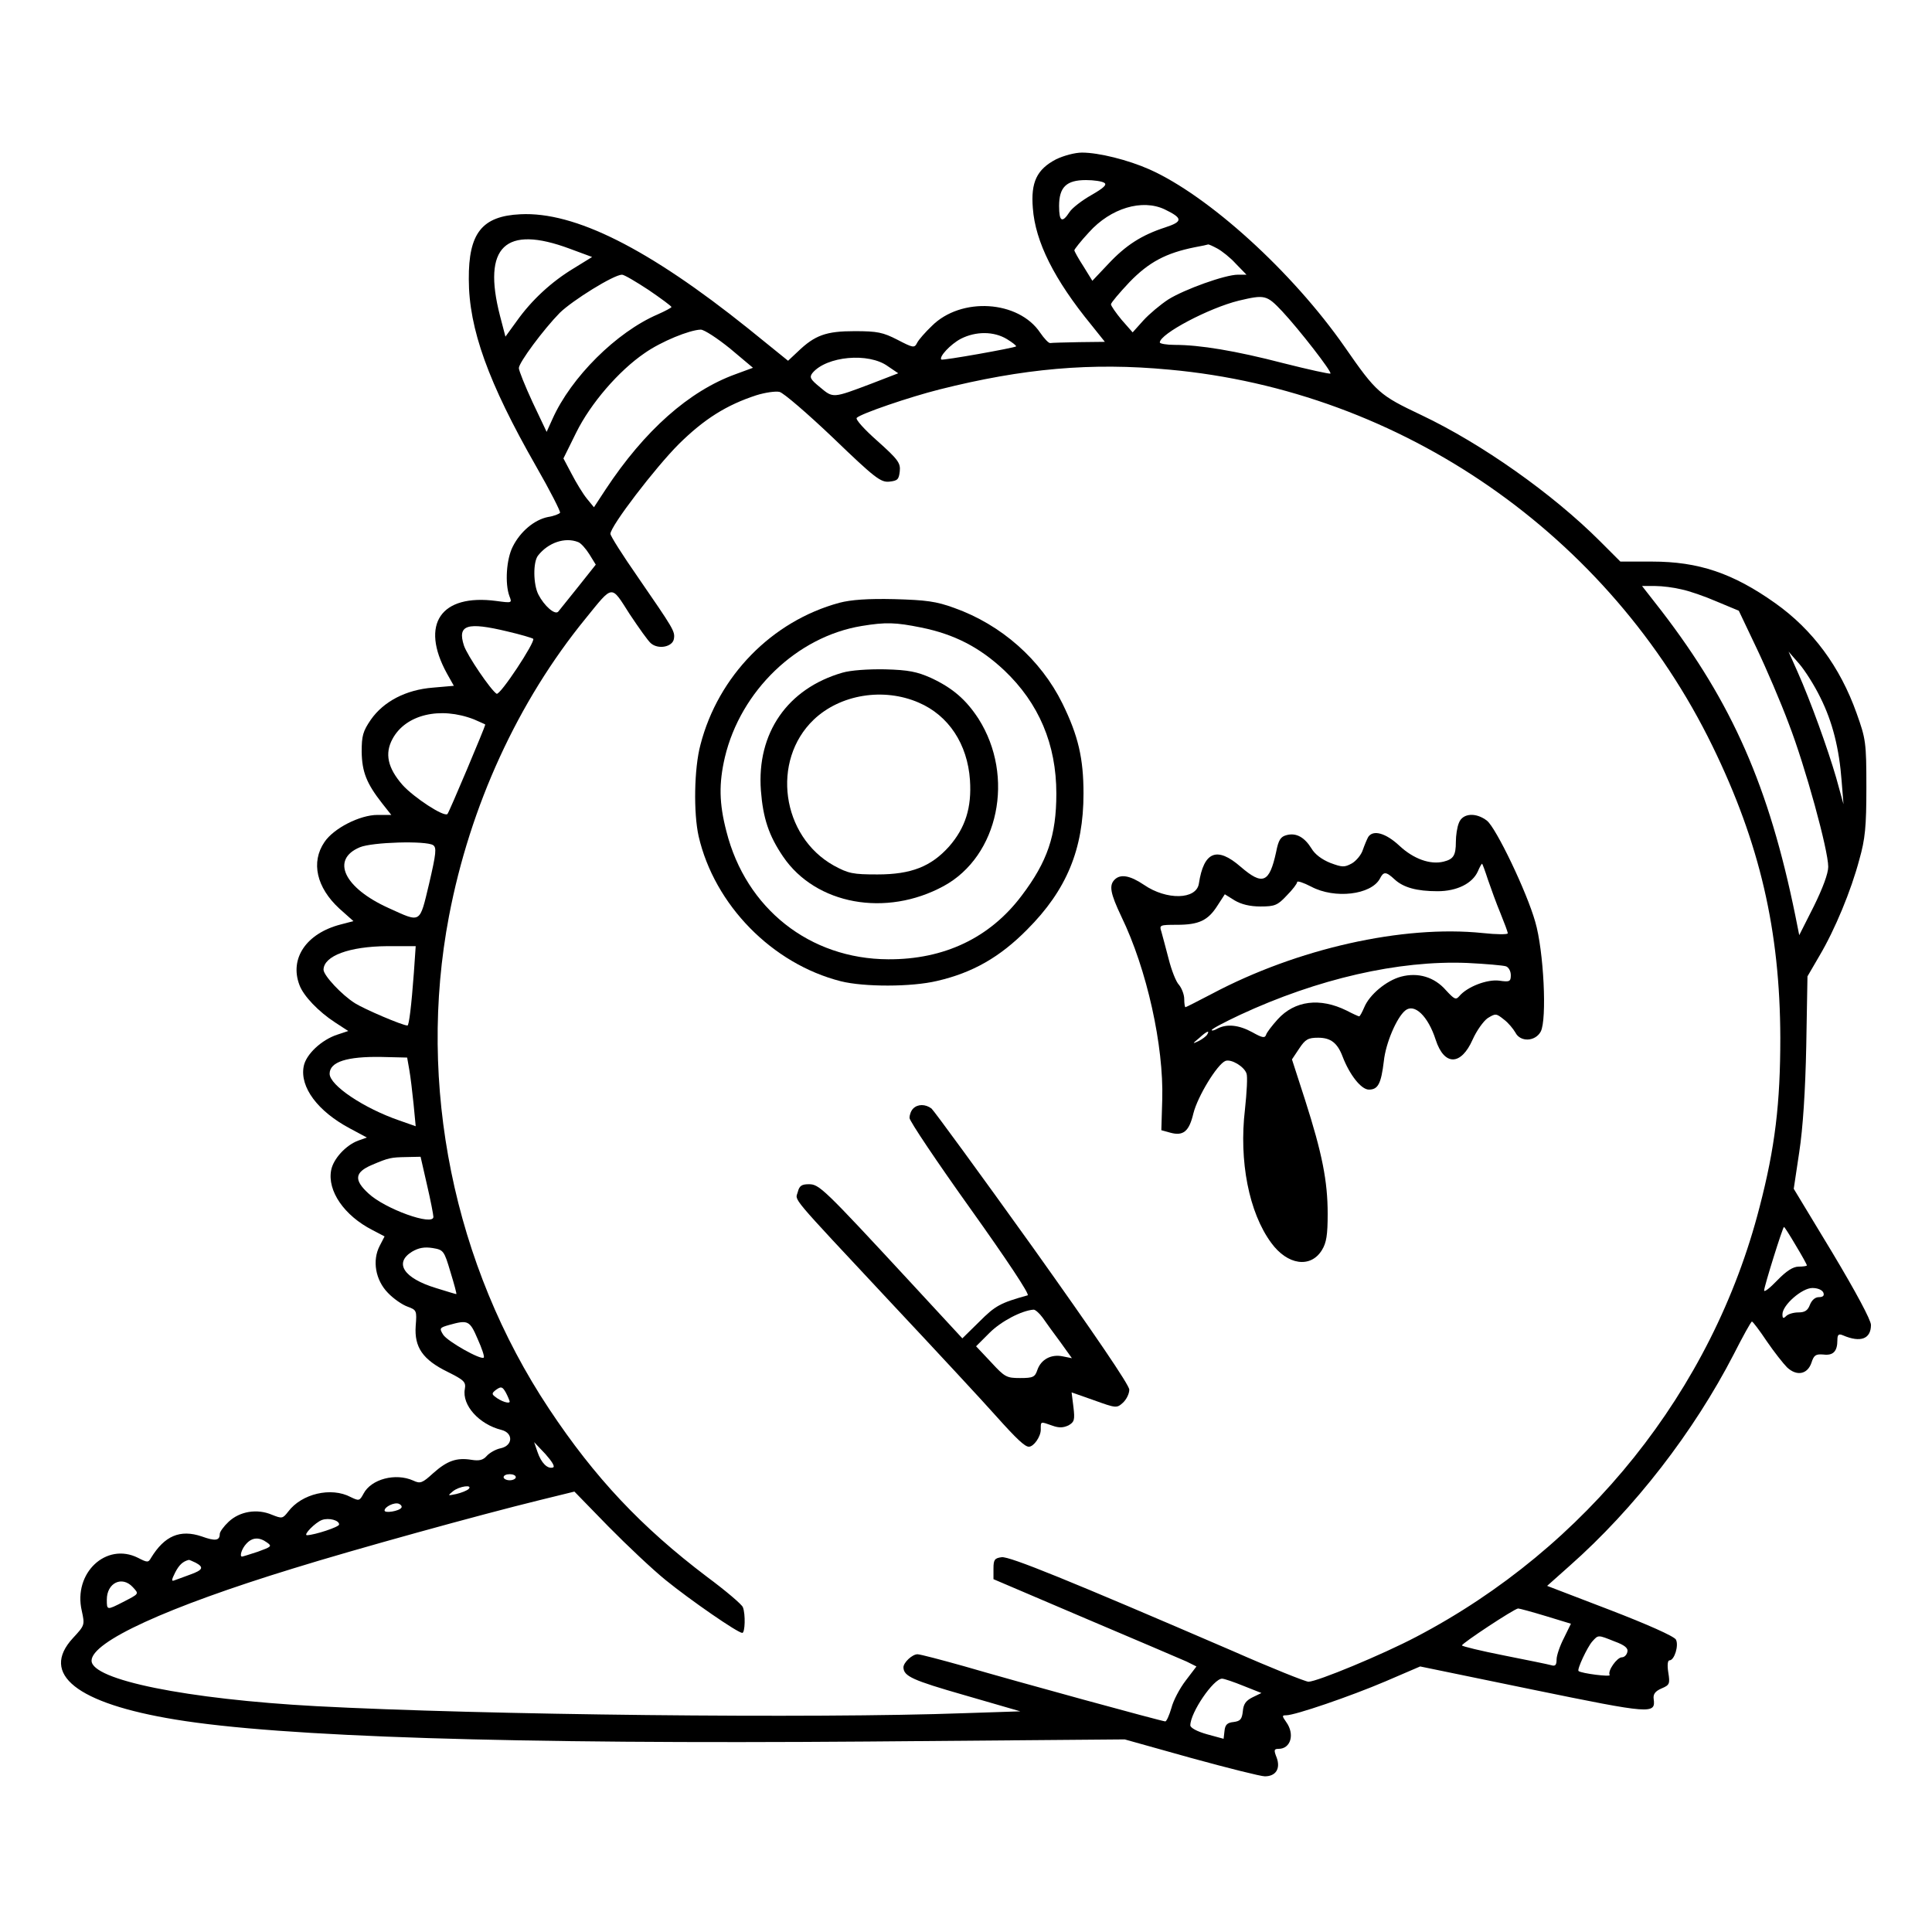
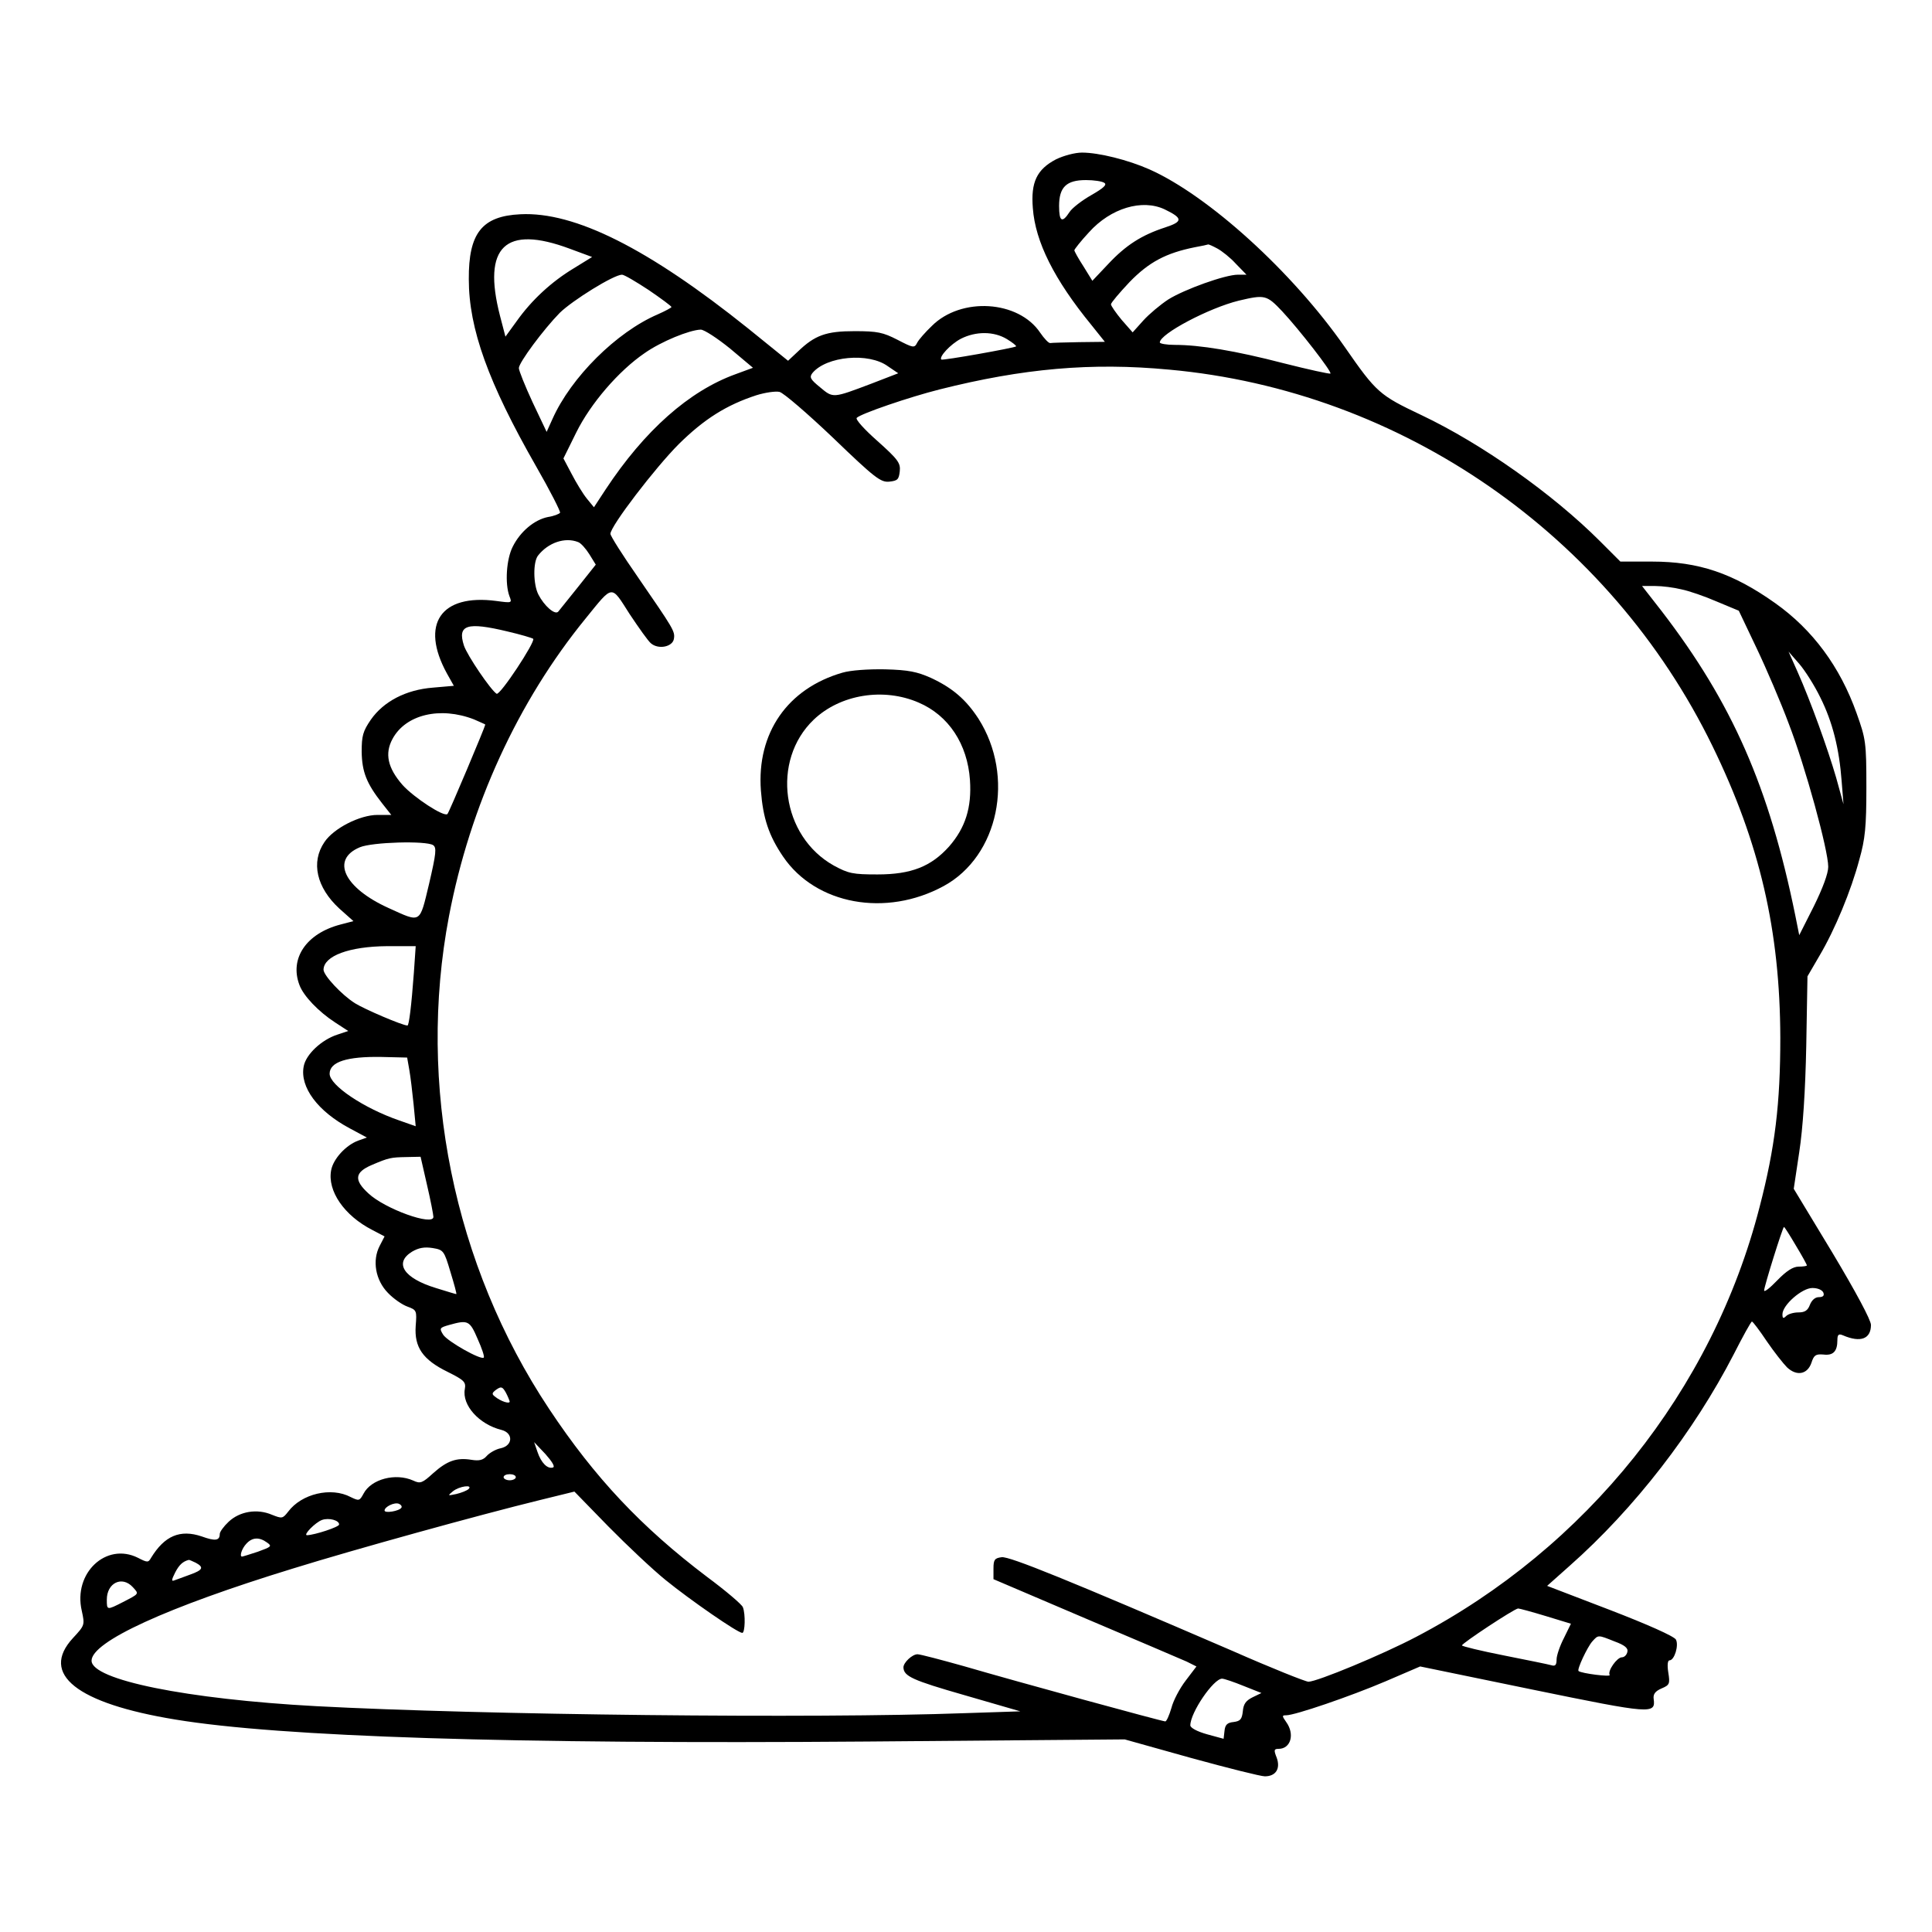
<svg xmlns="http://www.w3.org/2000/svg" version="1.0" width="100mm" height="100mm" viewBox="0 0 633 563" preserveAspectRatio="xMidYMid meet">
  <g transform="translate(0,563) scale(0.1,-0.1)" fill="#000000" stroke="none">
    <path d="M3460 5458 c-63 -33 -83 -75 -76 -160 8 -110 70 -234 192 -383 l44 -55 -85 -1 c-47 -1 -89 -2 -94 -3 -5 -1 -20 15 -33 34 -71 106 -259 118 -355 22 -21 -20 -43 -45 -48 -55 -9 -18 -13 -17 -65 10 -47 24 -65 28 -140 28 -93 0 -130 -13 -186 -67 l-32 -30 -131 106 c-327 262 -568 383 -746 374 -126 -6 -170 -62 -169 -213 0 -162 64 -339 220 -612 46 -80 81 -149 79 -153 -3 -4 -20 -11 -40 -14 -44 -9 -90 -47 -115 -97 -21 -41 -26 -121 -11 -162 9 -23 9 -23 -43 -16 -182 24 -250 -76 -162 -237 l23 -41 -69 -6 c-88 -7 -161 -45 -203 -105 -26 -38 -30 -53 -30 -105 1 -66 16 -104 67 -169 l30 -38 -45 0 c-58 0 -144 -44 -174 -89 -45 -66 -26 -149 49 -218 l46 -41 -42 -11 c-112 -29 -168 -111 -135 -198 13 -36 63 -88 117 -123 l43 -28 -36 -12 c-52 -17 -103 -65 -110 -104 -13 -68 46 -147 151 -203 l56 -30 -28 -10 c-41 -15 -82 -60 -89 -97 -13 -68 43 -149 135 -196 l40 -21 -16 -31 c-25 -48 -14 -112 27 -154 18 -19 47 -39 64 -45 30 -11 31 -13 27 -63 -5 -70 23 -111 105 -151 54 -27 60 -33 56 -56 -10 -53 47 -116 120 -134 39 -10 38 -51 -2 -60 -16 -3 -37 -15 -46 -25 -12 -14 -25 -17 -50 -13 -49 8 -80 -3 -126 -44 -35 -32 -42 -35 -65 -24 -58 26 -138 5 -163 -43 -13 -24 -15 -24 -42 -11 -64 34 -161 11 -205 -48 -18 -23 -20 -23 -53 -10 -49 21 -106 11 -142 -23 -16 -15 -29 -33 -29 -40 0 -22 -15 -24 -59 -8 -71 24 -122 2 -166 -70 -9 -16 -12 -16 -43 0 -104 52 -213 -50 -184 -174 10 -46 10 -47 -29 -89 -109 -118 12 -214 336 -267 345 -57 1106 -81 2265 -72 l845 7 218 -61 c120 -33 228 -60 241 -60 36 0 52 25 39 61 -10 25 -9 29 6 29 40 0 54 48 25 88 -14 20 -14 22 0 22 29 0 210 62 325 111 l114 49 369 -76 c390 -80 403 -81 396 -30 -2 15 5 25 26 34 26 11 28 15 22 52 -4 25 -2 40 4 40 16 0 31 49 21 68 -6 11 -94 50 -216 97 l-206 79 73 65 c214 189 408 441 538 693 30 59 57 108 60 108 3 0 25 -29 49 -65 24 -35 54 -73 66 -85 32 -30 67 -23 80 15 8 25 14 29 39 27 32 -4 46 10 46 47 0 18 4 22 18 16 58 -25 92 -12 92 34 0 16 -50 109 -126 236 l-127 210 18 120 c12 78 20 200 23 348 l4 228 39 67 c51 86 104 214 131 316 19 67 23 107 23 236 0 148 -2 159 -32 243 -54 152 -144 274 -267 361 -138 98 -251 136 -403 136 l-104 0 -67 67 c-155 155 -387 319 -585 413 -137 65 -147 73 -251 223 -172 247 -447 496 -640 582 -70 31 -166 55 -221 55 -23 0 -60 -10 -85 -22z m158 -77 c10 -6 -2 -17 -42 -40 -30 -17 -63 -42 -72 -56 -24 -37 -34 -31 -34 20 0 62 24 85 88 85 26 0 53 -4 60 -9z m198 -87 c60 -29 60 -40 2 -59 -77 -25 -129 -58 -187 -120 l-52 -55 -29 47 c-17 26 -30 50 -30 53 0 3 21 30 48 59 71 79 174 110 248 75z m-1949 -129 l73 -27 -60 -37 c-73 -44 -138 -104 -187 -173 l-37 -51 -18 69 c-58 226 17 298 229 219z m2121 1 c15 -8 43 -30 61 -50 l35 -36 -28 0 c-42 0 -175 -48 -228 -81 -26 -17 -63 -48 -82 -69 l-35 -39 -36 41 c-19 23 -35 46 -35 51 0 5 28 38 61 73 63 65 119 95 214 114 22 4 41 8 43 9 2 1 15 -5 30 -13z m-1863 -136 c41 -28 75 -53 75 -56 0 -2 -20 -13 -45 -24 -135 -58 -284 -206 -345 -343 l-19 -42 -46 97 c-25 54 -45 104 -45 112 0 18 81 127 134 181 42 41 177 125 204 125 7 0 46 -23 87 -50z m2076 -70 c56 -60 164 -199 158 -204 -2 -2 -71 13 -154 34 -158 41 -274 60 -356 60 -27 0 -49 4 -49 8 0 28 161 113 259 137 85 20 91 19 142 -35z m-1809 -122 l75 -63 -57 -21 c-152 -55 -298 -184 -426 -378 l-38 -58 -23 28 c-13 16 -35 52 -50 81 l-27 51 42 85 c47 95 139 202 224 260 54 38 147 76 184 77 11 0 54 -28 96 -62z m907 31 c18 -11 32 -22 30 -24 -6 -5 -241 -47 -245 -43 -8 9 30 50 64 68 49 25 108 25 151 -1z m-390 -89 l34 -23 -88 -34 c-127 -48 -125 -48 -168 -12 -32 26 -36 33 -25 47 46 55 184 68 247 22z m921 -11 c763 -69 1444 -542 1781 -1234 155 -318 221 -604 222 -955 0 -215 -17 -359 -68 -555 -154 -600 -567 -1116 -1125 -1408 -110 -58 -325 -147 -353 -147 -9 0 -122 45 -249 101 -538 232 -730 310 -756 307 -23 -3 -27 -8 -27 -37 l0 -35 300 -128 c165 -70 315 -134 333 -142 l32 -16 -35 -46 c-20 -26 -41 -66 -47 -90 -7 -24 -16 -44 -20 -44 -10 0 -482 129 -660 181 -75 21 -143 39 -152 39 -17 0 -46 -27 -46 -43 1 -29 29 -42 200 -91 l183 -53 -183 -6 c-490 -18 -1581 -6 -2125 23 -423 23 -735 86 -735 149 0 62 246 175 660 302 203 63 612 176 808 224 l114 28 111 -114 c62 -63 146 -142 188 -176 80 -65 236 -173 251 -173 9 0 11 61 2 84 -3 9 -56 54 -118 100 -214 162 -367 324 -517 550 -313 471 -433 1063 -328 1614 69 362 226 704 448 976 91 112 82 111 144 14 30 -45 61 -89 70 -96 25 -21 71 -11 75 15 4 25 -1 32 -120 205 -48 69 -88 132 -88 139 0 25 147 217 224 294 83 82 156 128 254 160 29 9 63 14 76 11 13 -3 92 -71 176 -151 137 -132 156 -146 184 -143 27 3 31 7 34 34 3 27 -6 39 -73 99 -42 37 -73 71 -68 76 14 14 172 68 271 93 274 69 498 89 752 65z m-1936 -565 c9 -3 25 -21 37 -40 l21 -34 -58 -73 c-31 -39 -61 -76 -65 -81 -11 -12 -46 19 -65 56 -17 33 -18 107 -1 128 33 42 88 61 131 44z m3615 -155 c25 -5 77 -23 116 -40 l72 -30 58 -122 c32 -67 80 -179 106 -249 54 -140 129 -413 129 -468 0 -22 -18 -70 -47 -129 l-48 -95 -13 65 c-86 421 -206 695 -438 997 l-64 82 43 0 c23 0 62 -5 86 -11z m-3846 -138 c43 -10 80 -21 84 -24 8 -9 -109 -187 -120 -180 -19 12 -96 125 -107 158 -22 68 10 78 143 46z m4301 -216 c40 -80 62 -167 70 -275 l6 -75 -24 87 c-28 96 -83 249 -127 348 l-29 65 35 -40 c19 -22 50 -71 69 -110z m-4411 -72 c20 -9 37 -16 37 -17 0 -6 -119 -289 -124 -293 -11 -11 -110 54 -147 95 -49 56 -59 103 -33 151 43 80 156 107 267 64z m-134 -412 c12 -8 10 -27 -13 -126 -32 -133 -25 -129 -133 -80 -146 66 -190 159 -94 199 40 17 217 22 240 7z m-63 -418 c-8 -109 -16 -173 -21 -173 -16 0 -140 53 -172 73 -43 27 -103 91 -103 110 1 45 84 76 208 77 l94 0 -6 -87z m-15 -318 c4 -22 10 -73 14 -112 l7 -73 -54 19 c-116 40 -228 115 -228 153 0 39 57 57 170 55 l84 -2 7 -40z m58 -377 c12 -51 21 -99 21 -105 0 -31 -159 26 -213 77 -48 44 -45 69 11 93 56 24 63 25 113 26 l47 1 21 -92z m4485 -199 c20 -33 36 -62 36 -65 0 -2 -12 -4 -27 -4 -18 0 -40 -14 -70 -45 -24 -25 -43 -40 -43 -33 0 13 61 208 65 208 2 0 19 -27 39 -61z m-4408 -87 c12 -39 21 -72 19 -72 -2 0 -32 9 -67 20 -105 32 -138 82 -78 119 22 13 41 16 67 12 36 -6 38 -8 59 -79z m4498 -67 c4 -10 -1 -15 -15 -15 -12 0 -23 -10 -29 -25 -7 -19 -17 -25 -38 -25 -15 0 -33 -5 -40 -12 -9 -9 -12 -8 -12 6 0 30 64 86 98 86 17 0 32 -6 36 -15z m-4409 -152 c14 -31 23 -58 20 -61 -9 -9 -119 53 -133 75 -13 21 -12 23 20 32 61 17 67 15 93 -46z m105 -205 c0 -9 -30 1 -48 16 -11 8 -11 12 4 23 16 11 20 10 31 -9 7 -13 12 -26 13 -30z m142 -216 c-18 -6 -39 15 -51 51 l-11 32 37 -39 c22 -25 32 -41 25 -44z m-122 -32 c0 -5 -9 -10 -20 -10 -11 0 -20 5 -20 10 0 6 9 10 20 10 11 0 20 -4 20 -10z m-155 -39 c-6 -5 -23 -12 -40 -16 -29 -6 -29 -6 -11 9 21 17 67 23 51 7z m-220 -61 c-7 -11 -55 -19 -55 -9 0 12 32 28 47 22 7 -3 11 -9 8 -13z m-204 -55 c0 -8 -79 -34 -105 -35 -14 0 27 42 49 50 22 8 57 -1 56 -15z m-236 -59 c17 -12 14 -14 -30 -30 -27 -9 -50 -16 -52 -16 -9 0 -1 26 14 42 19 21 42 23 68 4z m-234 -66 c28 -15 24 -24 -18 -39 -21 -8 -44 -16 -52 -19 -10 -4 -9 2 3 26 13 25 25 36 44 41 2 1 12 -4 23 -9z m-206 -80 c21 -23 22 -21 -32 -49 -53 -27 -53 -27 -53 8 0 55 50 79 85 41z m4630 -95 l82 -25 -23 -47 c-13 -25 -24 -57 -24 -70 0 -18 -4 -23 -17 -19 -10 3 -80 17 -155 32 -76 15 -138 30 -138 33 0 7 171 120 184 121 4 0 45 -11 91 -25z m225 -83 c33 -12 45 -22 42 -34 -2 -10 -10 -18 -18 -18 -16 0 -48 -45 -40 -58 4 -7 -92 5 -102 13 -6 5 29 79 45 97 20 22 18 22 73 0z m-1215 -146 l58 -23 -29 -14 c-22 -11 -30 -22 -32 -46 -3 -26 -8 -32 -30 -35 -21 -2 -28 -9 -30 -29 l-3 -26 -55 15 c-32 9 -54 21 -54 29 0 42 76 153 104 153 7 0 39 -11 71 -24z" />
-     <path d="M2750 4005 c-221 -60 -397 -240 -455 -465 -21 -78 -23 -224 -6 -300 52 -225 241 -418 466 -475 76 -19 231 -19 315 1 117 27 206 78 295 168 130 130 185 264 185 446 0 115 -17 189 -69 295 -71 144 -200 258 -354 313 -60 22 -93 26 -197 29 -87 2 -142 -2 -180 -12z m268 -81 c109 -22 192 -65 272 -140 114 -108 171 -243 171 -404 0 -137 -29 -223 -114 -335 -104 -138 -254 -209 -437 -208 -257 1 -466 166 -530 419 -24 92 -25 157 -5 243 52 218 236 395 448 430 79 13 111 12 195 -5z" />
    <path d="M2760 3776 c-180 -52 -281 -198 -267 -386 7 -91 26 -148 73 -217 107 -157 337 -199 526 -96 180 98 234 359 114 548 -41 63 -85 101 -156 134 -45 20 -73 26 -150 28 -56 1 -113 -3 -140 -11z m250 -98 c98 -42 160 -136 168 -254 6 -90 -15 -156 -68 -217 -59 -66 -124 -92 -235 -92 -81 0 -95 3 -143 29 -172 96 -206 344 -66 478 87 83 229 106 344 56z" />
-     <path d="M4780 3284 c-6 -14 -10 -42 -10 -62 0 -45 -8 -57 -40 -65 -44 -11 -99 9 -145 52 -45 42 -86 53 -102 29 -4 -7 -12 -26 -18 -43 -5 -16 -22 -36 -36 -44 -24 -13 -31 -13 -71 2 -27 11 -50 28 -61 47 -23 37 -50 52 -81 44 -20 -5 -27 -15 -35 -56 -22 -101 -44 -110 -116 -48 -78 68 -121 50 -137 -55 -8 -53 -106 -55 -180 -4 -46 31 -77 36 -96 17 -19 -19 -14 -45 22 -121 84 -173 139 -424 134 -599 l-3 -101 29 -8 c43 -12 62 4 76 63 14 56 78 161 105 172 19 7 61 -18 69 -41 4 -9 1 -62 -5 -118 -20 -169 13 -338 86 -437 53 -73 129 -84 166 -24 15 24 19 50 19 119 0 107 -18 198 -74 373 l-43 133 24 36 c20 30 29 35 62 35 41 0 63 -17 80 -62 23 -60 61 -108 86 -108 30 0 40 19 49 93 6 59 42 143 70 166 30 25 75 -18 100 -96 28 -86 83 -85 121 1 13 29 35 60 49 70 26 16 28 16 53 -4 15 -11 31 -31 38 -43 16 -32 65 -30 83 3 21 39 10 265 -18 360 -28 99 -128 307 -158 331 -36 28 -80 25 -92 -7z m95 -186 c10 -29 28 -79 41 -110 13 -32 24 -61 24 -66 0 -4 -37 -4 -82 1 -262 27 -608 -51 -887 -199 -46 -24 -85 -44 -87 -44 -2 0 -4 12 -4 27 0 14 -8 35 -17 46 -10 10 -25 49 -34 85 -10 37 -20 77 -24 90 -7 21 -5 22 51 22 72 0 102 14 133 63 l24 37 32 -20 c22 -13 50 -20 85 -20 47 0 56 4 86 36 19 19 34 39 34 44 0 5 21 -2 46 -15 77 -41 196 -27 225 26 12 24 20 24 48 -2 29 -27 73 -39 141 -39 63 0 114 25 132 65 6 14 12 25 14 25 1 0 10 -24 19 -52z m59 -284 c9 -3 16 -16 16 -29 0 -21 -4 -23 -38 -18 -40 5 -105 -20 -131 -51 -11 -13 -16 -10 -43 19 -38 44 -92 60 -148 45 -48 -13 -103 -59 -120 -100 -7 -16 -14 -30 -17 -30 -2 0 -20 8 -41 19 -87 43 -170 33 -226 -29 -18 -20 -36 -43 -38 -51 -4 -11 -13 -9 -45 9 -44 24 -83 28 -114 12 -10 -6 -19 -8 -19 -5 0 4 42 26 93 50 254 118 519 179 744 170 61 -3 118 -8 127 -11z m-979 -224 c-3 -5 -16 -15 -28 -21 -21 -10 -21 -9 2 10 25 23 36 27 26 11z" />
-     <path d="M2992 2348 c-7 -7 -12 -20 -12 -31 0 -10 90 -144 200 -298 117 -164 195 -281 187 -283 -90 -25 -106 -34 -158 -86 l-56 -55 -171 185 c-285 308 -298 320 -332 320 -23 0 -31 -5 -36 -25 -8 -31 -35 1 306 -364 151 -161 306 -328 343 -370 69 -77 95 -101 108 -101 16 0 39 33 39 56 0 28 -2 27 38 13 22 -8 36 -7 53 1 19 11 21 18 16 60 l-6 48 74 -26 c72 -26 74 -26 94 -8 12 11 21 30 21 43 0 15 -113 181 -316 466 -174 243 -324 448 -332 455 -20 15 -45 15 -60 0z m424 -685 c11 -16 37 -52 58 -80 l38 -53 -30 6 c-38 8 -71 -10 -83 -44 -8 -24 -14 -27 -57 -27 -44 0 -50 3 -95 52 l-49 52 44 44 c38 38 105 73 144 76 5 1 19 -11 30 -26z" />
  </g>
</svg>